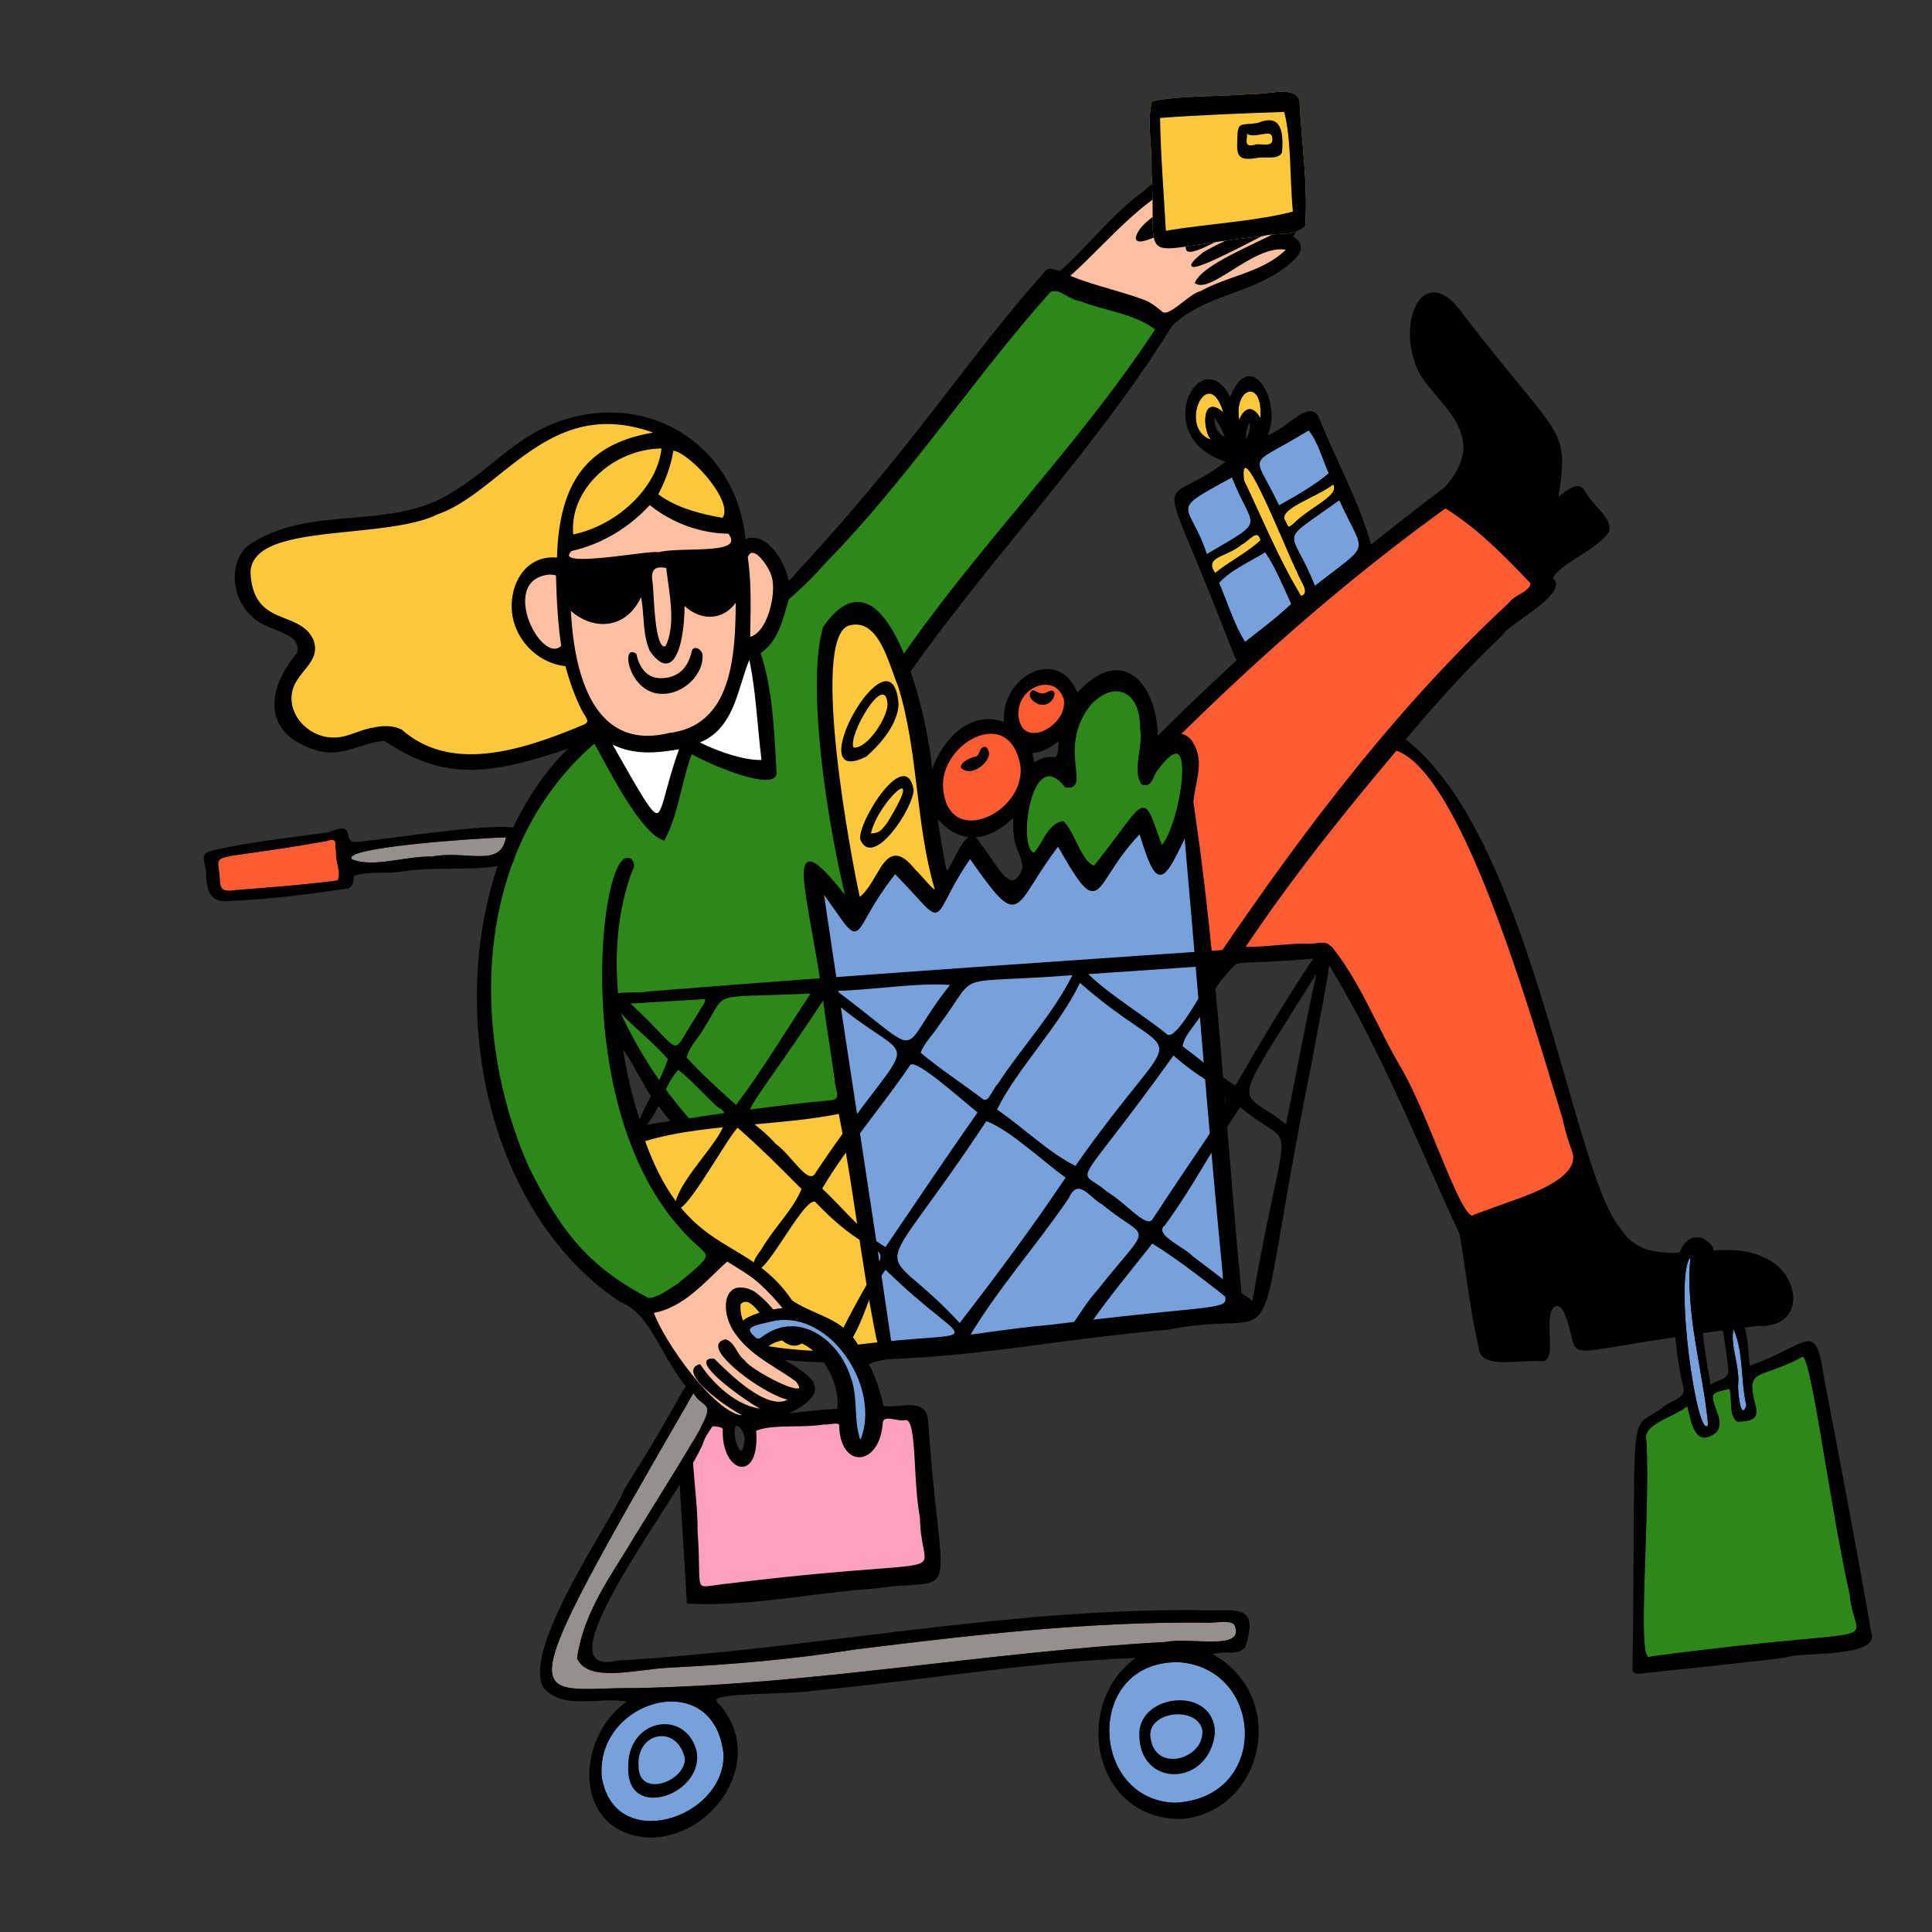
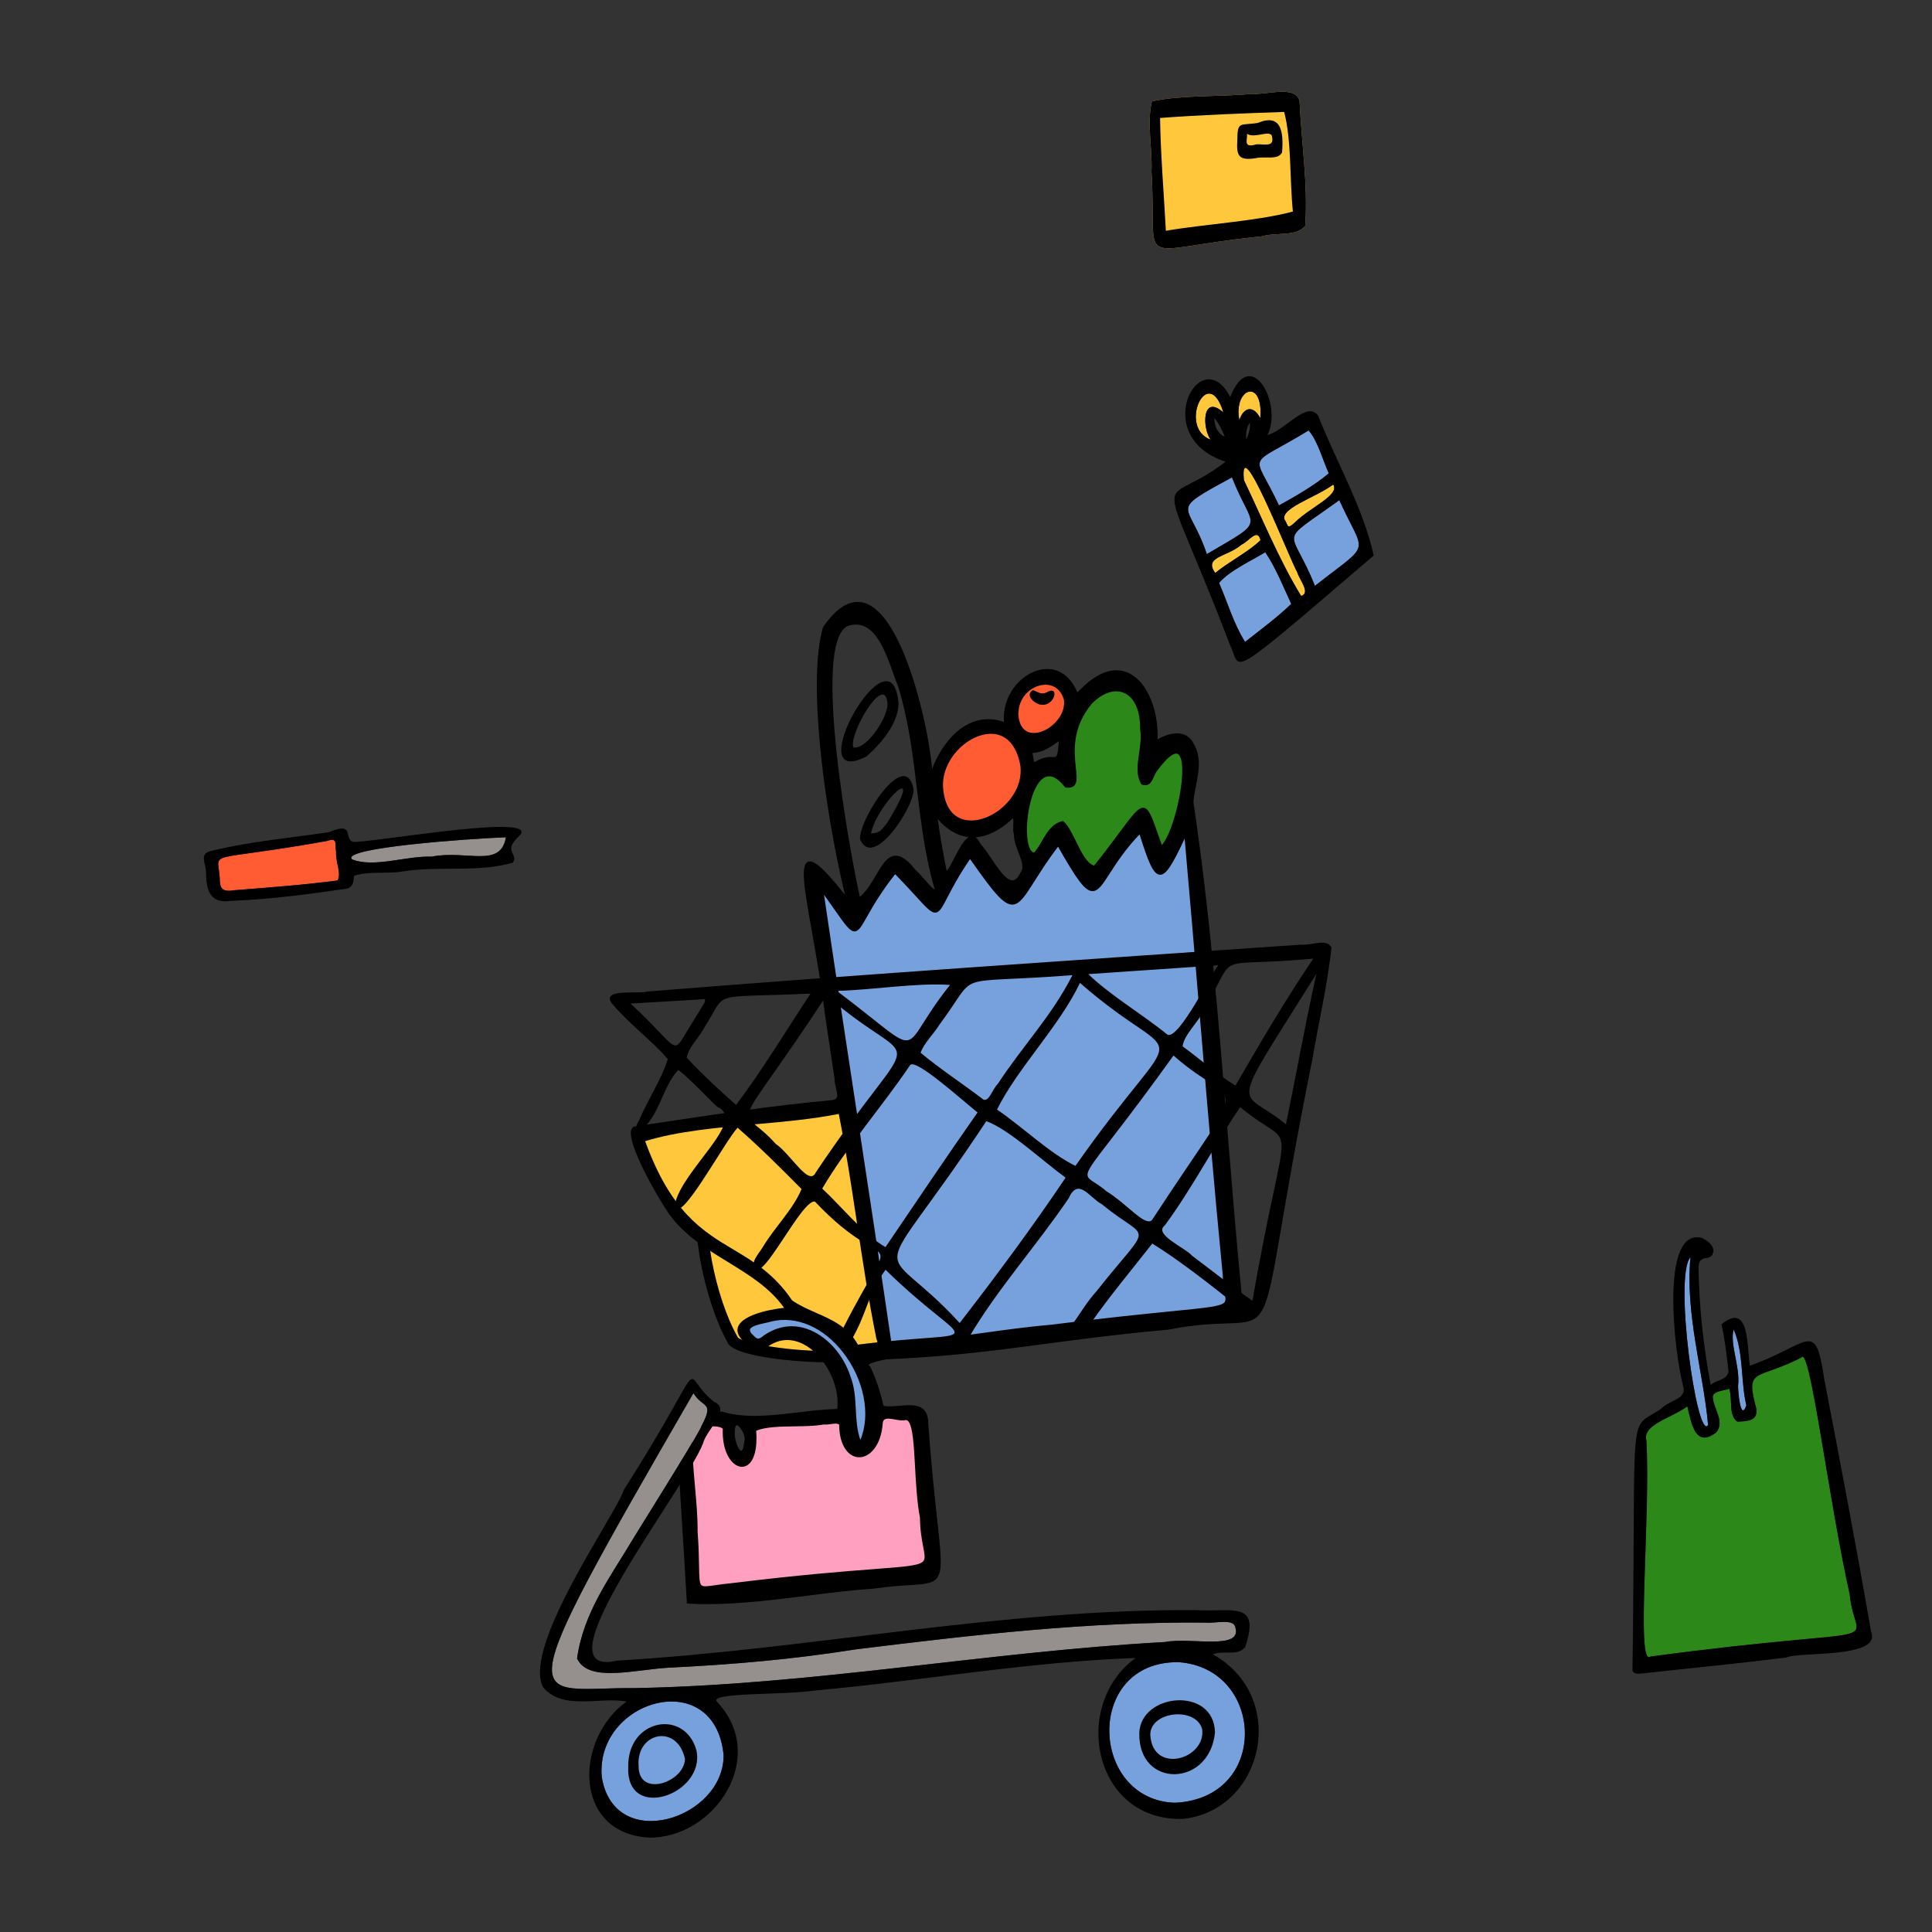
<svg xmlns="http://www.w3.org/2000/svg" fill="none" viewBox="0 0 2000 2000" width="2000" height="2000">
  <rect x="0" y="0" width="2000" height="2000" fill="#333333" stroke="none" />
  <defs>
    <clipPath id="assetClipPath_cb1AcKem">
      <path d="m0 0 h 112.223 a 0,0 0 0 1 0,0 v 118.342 a 0,0 0 0 1 -0,0 h -112.223 a 0,0 0 0 1 -0,-0 v -118.342 a 0,0 0 0 1 0,-0 z" id="path_l0nbsbRs" fill="#ffffff" />
    </clipPath>
    <clipPath id="assetClipPath_Fi6y36K4">
-       <path d="m0 0 h 1614.978 a 0,0 0 0 1 0,0 v 1300.407 a 0,0 0 0 1 -0,0 h -1614.978 a 0,0 0 0 1 -0,-0 v -1300.407 a 0,0 0 0 1 0,-0 z" id="path_s5-SB1Yj" fill="#ffffff" />
-     </clipPath>
+       </clipPath>
    <clipPath id="assetClipPath_G0JGFWLN">
      <path d="m0 0 h 1284.999 a 0,0 0 0 1 0,0 v 1637.623 a 0,0 0 0 1 -0,0 h -1284.999 a 0,0 0 0 1 -0,-0 v -1637.623 a 0,0 0 0 1 0,-0 z" id="path_4nQvdpJ1" fill="#ffffff" />
    </clipPath>
    <clipPath id="assetClipPath_gUk_BYW8">
      <path d="m0 0 h 1170.91 a 0,0 0 0 1 0,0 v 1049.457 a 0,0 0 0 1 -0,0 h -1170.91 a 0,0 0 0 1 -0,-0 v -1049.457 a 0,0 0 0 1 0,-0 z" id="path_7-2abVFo" fill="#ffffff" />
    </clipPath>
  </defs>
  <g transform="translate(721 1211) rotate(0 94.5 100) scale(1 1)" opacity="1">
    <g clip-path="url(#assetClipPath_cb1AcKem)" transform="scale(1.684 1.684)">
      <defs />
      <path id="UPLOAD" d="M100.282,4.133C58.439,12.692,16.57,7.564,5.52,22.237c-5.876,7.802,1.481,55.49,16.685,82.189,3.508,9.6,93.221,16.894,86.118,1.579-15.933-78.89,7.63-23.515-8.04-101.872Z" fill="rgba(255,199,60,1)" />
      <path d="M80.381,118.311c-13.111,0-26.872-1.413-33.877-2.438-23.947-3.503-26.702-7.984-27.479-9.959C4.72,80.579-4.873,30.22,2.724,20.132c7.791-10.345,26.938-11.876,51.179-13.815,14.042-1.124,29.957-2.396,45.678-5.612L103.025,0l.689,3.447c7.997,39.988,5.97,46.059,3.825,52.485-1.759,5.268-3.577,10.714,4.143,49.027.942,2.352.66,4.708-.811,6.68-3.827,5.131-16.804,6.672-30.49,6.672ZM25.417,103.018c3.881,4.182,40.16,9.92,65.429,7.942,11.084-.868,13.824-2.921,14.331-3.417-.008-.02-.018-.041-.029-.065l-.174-.375-.082-.405c-8.172-40.463-6.142-46.544-3.992-52.983,1.708-5.114,3.472-10.395-3.374-45.476-14.978,2.808-29.84,3.997-43.064,5.054-21.597,1.728-40.25,3.22-46.146,11.049-1.568,2.082-2.269,13.159,1.083,31.266,3.307,17.866,9.231,35.468,15.847,47.085l.17.324ZM25.342,102.933" fill="rgba(0,0,0,1)" id="zSKhoI0m6lGuTw361Se_" />
    </g>
  </g>
  <g transform="translate(243 179) rotate(0 807 650.5) scale(1 1)" opacity="1">
    <g clip-path="url(#assetClipPath_Fi6y36K4)" transform="scale(0.999 0.999)">
      <defs />
      <path d="m373.053 589.22c-124.136 106.546-133.412 296.25-70.568 439.195 33.672 69.344 63.391 105.747 125.715 138.787 10.87-.064 20.837-8.439 31.713-15.127 47.015-38.615 30.413-25.835 2.392-59.948-116.306-130.289-80.065-403.592-51.68-379.572 4.325 6.168-.197 8.621-2.883 18.299-14.886 45.583-15.772 91.505-10.028 138.368 38.761 83.364 101.598 159.697 187.324 198.544 1.214-14.605 14.449-25.913 22.022-40.514 186.63-295.305 152.821-184.187 101.973-273.605-36.359-53.533-62.784-112.783-63.237-177.9 84.73-149.736 215.924-270.347 309.69-413.814-21.744-17.345-52.302-20.063-79.17-30.385-11.967-1.343-21.616-14.704-32.107-9.049-80.841 90.5-147.584 193.883-233.526 281.244-12.285 14.117-23.371 24.903-37.774 37.4-5.773 18.865-9.935 43.051-29.633 55.884 12.914 37.139 14.399 82.572 16.845 125.299-2.985 18.562-82.703-17.417-87.162-22.169-10.943 27.537-14.762 65.213-28.55 90.07-25.211-8.654-61.803-85.153-71.356-101.008z" fill="rgba(45,136,26,1)" id="o0HobDfCX79pysK6Wzzxm" />
      <path d="m595.447 1072.464c303.275 108.84 377.534-206.959 411.527-240.504 92.967-137.996 191.917-271.852 313.959-385.176 6.968-9.539 22.649-11.293 23.206-22.075-27.678-29.117-54.658-56.774-89.562-78.768-162.968 117.657-311.625 263.466-445.366 415.857-78.984 98.206-139.733 207.94-213.763 310.666z" fill="rgba(255,92,51,1)" id="PHLDLxe3HIzB5I0UfNuZf" />
-       <path d="m1045.039 803.258c30.358 1.044 62.051-7.596 90.801-.398 29.454 36.718 46.375 82.062 70.41 123.23 29.947 49.101 65.197 168.725 78.714 154.601 140.098-51.725 107.337-28.753 92.38-100.652-35.874-117.939-105.069-360.584-174.02-382.984-56.954 67.705-109.721 133.503-158.284 206.203z" fill="rgba(255,92,51,1)" id="Rx8C0FORk9VN1uZomZE8u" />
      <path d="m438.962 269.617c-112.139-43.714-162.019 59.46-228.986 82.78-55.957 27.75-193.672 7.052-195.05 61.775 3.029 58.317 51.267 39.34 65.276 70.128 7.164 18.798-10.582 28.306-18.972 44.343-13.476 26.875 10.756 57.038 39.576 57.766 15.27 1.111 27.832-8.135 44.592-10.599 9.109-1.809 18.534-1.858 26.926 2.27 53.932 47.138 131.029 19.619 189.481-4.885 9.583-4.276 2.888-9.279-1.379-17.823-7.309-15.125-11.902-27.935-16.651-45.518-31.805-2.838-58.39-32.696-55.161-66.603 2.271-26.208 20.178-46.611 46.647-43.069 1.764-79.527 31.604-120.083 103.702-130.564z" fill="rgba(255,199,60,1)" id="UboEc7v6IYqtHyx6ZOgMG" />
      <path d="m1346.991 1198.732c-.075 0-.149 0-.223 0-2.863-39.694 21.468-58.093 44.765-20.501 7.332 9.5 2.409 26.555 14.271 30.126 170.139-36.327 211.166-17.472 191.116-53.765-4.507-7.699-11.336-12.51-21.264-15-103.159-13.528-130.55 23.98-170.697-80.085-3.421-10.057-4.347-7.371-16.383-1.613-33.411 18.873-73.835 27.468-105.613 42.989 25.129 130.625 8.352 111.508 46.818 115.556 14.417.681 19.135 3.705 17.211-17.708z" fill="rgba(0,0,0,1)" id="cuf2uaLz8tmigzrYoR-CD" />
      <path d="m1411.009 370.315c-9.499-7.164-18.099-29.746-27.164-27.867-36.269 28.53-33.965-.552-23.229-29.908 3.528-42.583-64.65-98.312-78.757-122.765-22.702-24.565-52.587-84.852-49.809-16.302 1.458 27.566 20.645 43.538 38.391 63.019 18.817 30.382 23.999 69.726-1.392 99.194 115.359 96.519 58.123 92.54 141.96 34.629z" fill="rgba(0,0,0,1)" id="dhNA_XXqsv5K0kT5GAcuO" />
      <g fill="rgba(255,192,161,1)" id="R5SMJ-l03S5tqEmmnSOeA">
        <path d="m520.513 440.667c-13.363 23.574-39.285 22.429-55.966 4.625 1.33 18.326-4.74 90.475-33.435 49.086-7.938-19.451-4.593-37.725-9.588-59.449-14.346 37.058-50.552 39.464-74.717 15.593 2.862 68.819 23.988 150.672 103.337 131.241 68.714-8.153 70.492-87.102 70.37-141.095z" fill="rgba(255,192,161,1)" id="c16DQPLdQm1Dw5P1Pa_Gp" />
-         <path d="m1091.977 78.805c-33.008-8.9-79.05 44.04-95.476 34.831 11.51-25.256 110.273-54.54 99.753-66.586-11.924 6.223-144.249 78.383-91.215 35.79 29.708-16.979 61.886-26.212 88.762-47.288-18.42-5.793-113.611 63.422-106.609 40.044 4.729-14.015 122.642-50.682 77.918-56.142-33.208-3.55-154.183 79.673-125.699 39.031 13.141-16.04 34.491-22.876 43.71-40.804-4.213-7.262-13.818-5.94-20.961.487-38.45 25.401-64.253 57.839-98.721 88.86 23.195 10.202 50.498 15.664 75.498 24.736 8.458 2.65 13.789 6.893 21.158 12.988 7.02 8.353 30.426-19.152 40.643-20.695 31.278-17.353 65.619-19.195 91.238-45.251z" fill="rgba(255,192,161,1)" id="sypZofySoOTkKa-W_-69" />
        <path d="m576.553 1270.39c-21.643-1.264-96.228-54.738-67.802-60.328 8.888 3.487 10.17 14.646 18.473 21.181 7.715 11.647 75.069 46.368 55.426 20.227-19.741-14.633-46.103-26.206-61.769-48.017-16.615-20.459-15.494-59.415 16.537-43.404 16.469 11.638 25.815 27.167 38.351 43.064 11.897-1.158 1.853-16.151-4.087-23.935-17.029-21.669-35.841-39.195-60.316-53.884-22.813 19.875-45.449 49.577-78.872 54.89 10.914 32.729 71.17 116.127 99.722 108.513-13.625-4.098-73.29-46.083-50.619-52.713 15.461 22.38 40.805 46.061 70.633 46.642-11.536-2.265-83.782-54.642-55.996-52.619 19.368 19.256 59.129 57.586 80.319 40.383z" fill="rgba(255,192,161,1)" id="KM2wHDReoHqgqG3wr89g" />
        <path d="m429.894 342.361c-21.594 23.686-49.108 40.961-81.601 48.186-23.44 23.476 82.329.882 90.662 3.927 25.385-6.498 93.247 4.303 73.33-21.986-29.714-.216-58.78-10.968-82.392-30.128z" fill="rgba(255,192,161,1)" id="z4wsuo_Se_eKLXTkUMMhk" />
      </g>
      <path d="m443.745 284.14c-53.622-.186-99.799 45.091-94.195 92.162 45.372-8.911 90.527-48.75 94.195-92.162z" fill="rgba(255,199,60,1)" id="t2WoalGaEal1FZAVExX3Z" />
      <path d="m478.493 589.967c19.193 10.04 49.901 21.011 68.889 19.651-4.502-35.781-5.838-74.436-13.624-109.278-14.144 28.74-14.927 75.968-55.265 89.627z" fill="rgba(255,255,255,1)" id="Pgc6ZMWxMGcoiDQE3-xm" />
      <path d="m505.878 358.819c15.857-16.687-35.497-72.698-52.571-72.479-2.129 16.035-8.538 32.614-16.134 47.04 17.662 14.095 44.615 21.583 68.705 25.439z" fill="rgba(255,199,60,1)" id="ZGGR8b0p26ZG1Hv3awOpo" />
      <path d="m387.993 588.876c64.876 114.161 45.25 85.495 74.541 6.524-26.179 4.696-50.938 7.249-74.541-6.524z" fill="rgba(255,255,255,1)" id="APufr4aLBGJdFc_OUCtF6" />
      <path d="m326.063 414.788c-56.03 5.351-9.466 99.316 13.663 75.889-3.339-22.665-4.866-47.092-5.402-72.344-.421-3.18-1.963-3.126-8.261-3.544z" fill="rgba(255,192,161,1)" id="WRCgibo4Kp0e77N9EaOr0" />
      <path d="m532.721 482.654c22.065-4.376 30.544-50.575 24.65-65.559-2.165-9.295-20.343-36.343-27.144-19.324 4.166 28.621 2.869 55.58 2.493 84.883z" fill="rgba(255,192,161,1)" id="T2s5nMFSGJpT-sZZ0ARaC" />
-       <path d="m431.683 424.886c1.577 12.428 1.515 74.315 15.852 66.465 11.783-23.762 3.71-57.033.823-83.065-11.698-2.749-19.746.242-16.675 16.6z" fill="rgba(255,192,161,1)" id="GoYvhZdT2mXl4tzCEP3c4" />
      <path d="m1583.349 1123.321c-19.442-9.415-43.141-7.556-66.063-5.756-32.887 2.576-63.953 5.017-81.66-24.384-17.742-19.913-35.266-80.723-55.558-151.136-36.965-128.278-82.972-287.928-164.678-353.48-1.169-.923-1.681-1.47-1.905-1.762.011-.008.022-.016.032-.022.373-.279.912-.682 1.204-1.35l2.463-2.928c35.666-42.17 66.285-74.983 96.366-103.264l.33-.476c1.472-3.545 10.752-10.184 20.573-17.212 16.276-11.642 34.722-24.841 34.708-35.028-.003-2.525-1.099-4.728-3.253-6.563 4.022-8.019 15.09-15.042 26.784-22.457 11.808-7.488 24.018-15.234 31.093-25.139l.168-.314c3.185-8.398-4.484-17.115-12.606-26.343-5.093-5.789-10.362-11.775-13.101-17.851l-.3-.425c-6.844-6.617-15.418-.108-22.308 5.123-1.313.993-2.582 1.957-3.759 2.769 7.908-56.7 6.203-58.786-41.996-117.543-14.628-17.829-32.83-40.021-56.41-70.513-18.308-26.722-32.162-24.979-38.792-21.566-16.216 8.349-22.037 42.286-12.032 69.665 2.72 12.122 12.398 23.575 22.644 35.699 22.327 26.422 45.412 53.742 8.135 95.023-168.38 126.725-320.585 269.875-452.359 425.433-10.847 11.97-18.148 22.332-23.481 29.899-6.413 9.101-10.284 14.592-14.276 14.633h-.043c-5.962 0-14.6-11.772-33.471-37.488-4.009-5.464-8.495-11.578-13.571-18.414-12.404-15.55-78.453-140.202-51.061-171.208 44.827-70.856 98.651-137.188 150.704-201.335 54.108-66.68 110.056-135.626 155.714-209.5 18.089-17.155 40.597-25.461 62.367-33.493 21.683-8 44.105-16.273 62.188-33.204 6.146-5.031 9.169-10.576 8.506-15.613-.363-2.76-2.022-6.576-7.721-9.529 1.813-4.179 4.078-6.579 6.097-8.717 5.396-5.71 8.127-9.886 1.437-29.431-2.436-4.877-8.322-4.969-13.071-4.861-1.421-.005-2.806.003-3.908-.133.292-6.961-1.662-11.978-5.813-14.923-13.453-9.54-46.697 5.053-73.414 16.787-7.883 3.461-14.993 6.582-20.441 8.546 6.628-7.169 9.588-14.831 8.195-21.577-1.085-5.25-4.855-9.25-10.343-10.974-11.735-3.691-28.213 3.082-43.945 17.997-20.032 14.514-37.114 32.546-53.636 49.983-10.435 11.017-21.224 22.403-32.501 32.589-2.173-.36-3.939-.831-5.514-1.25-4.801-1.272-7.973-2.116-12.223 3.786-32.842 36.773-62.005 74.55-92.879 114.547-42.616 55.206-90.917 117.775-160.684 193.037-1.235 1.353-2.413 2.731-3.522 4.032-2.185 2.563-5.483 6.463-6.528 6.187-.133-.032-.597-.503-.988-2.181-3.476-15.737-19.419-45.022-40.54-41.39l-.506.195c-1.652 1.045-2.478 1.134-2.693 1.009-.184-.095-.509-.585-.62-2.874-5.104-46.451-30.079-86.174-68.519-108.985-38.881-23.071-86.971-25.696-131.94-7.199-23.745 9.753-42.854 25.19-61.336 40.121-13.241 10.698-26.932 21.759-42.268 30.668-31.264 19.986-68.126 23.131-103.774 26.173-37.553 3.204-76.385 6.517-108.632 29.745-8.358 8.227-12.758 20.002-12.394 33.154.418 15.174 7.099 29.899 17.783 39.309 6.068 6.349 15.13 10.002 23.894 13.54 13.66 5.51 25.474 10.276 23.363 23.621-20.128 23.658-28.128 48.229-21.952 67.46 5.449 16.974 21.594 29.217 46.73 35.417 13.958 2.944 26.819-1.172 39.255-5.161 8.869-2.844 17.253-5.532 26.002-5.859 61.484 40.854 107.284 36.208 190.235 7.892-67.256 66.283-102.731 179.203-92.803 296.634 10.084 119.269 64.962 222.69 146.799 276.648l.258.135c19.56 7.659 30.242 26.443 42.612 48.196 14.763 25.962 31.496 55.384 68.054 75.985 8.253 4.206 15.464 6.262 22.514 6.26 4.341 0 8.622-.779 13.044-2.317 37.423-14.636 54.56-26.124 55.566-37.255.973-10.76-13.063-19.423-29.315-29.455-22.24-13.729-49.891-30.798-47.938-59.035 1.804-1.832 3.652-2.706 5.57-2.56 6.193.349 13.196 9.91 20.61 20.032 8.851 12.084 18.004 24.581 28.435 25.426 4.471.384 8.817-1.507 12.931-5.553l.307-.452c11.136-26.63-27.124-56.694-57.867-80.851-8.935-7.023-17.376-13.656-23.246-19.223l-.246-.233-.325-.095c-19.412-5.589-31.584-21.342-44.471-38.023-1.551-2.008-3.116-4.035-4.674-6.013-29.247-40.984-48.501-92.201-58.793-156.451 5.104 6.712 10.035 15.586 15.205 24.887 7.288 13.115 14.824 26.673 24.108 36.881 69.03 94.382 183.141 151.282 290.729 144.93 93.244-5.496 171.736-56.629 221.034-144.002 8.568-15.929 16.262-33.374 23.702-50.245 17.415-39.496 35.423-80.331 66.472-106.566 8.103-.165 15.856-.2 23.358-.233 12.663-.06 24.622-.114 37.501-.747 3.091.1 6.235-.165 9.283-.428 8.649-.744 16.119-1.386 19.512 6.904 40.87 66.837 72.705 138.522 103.489 207.846 10.479 23.596 21.312 47.996 32.386 71.947 2.714 15.115 4.898 30.086 7.015 44.567 3.461 23.715 7.042 48.24 12.944 72.962.027 3.932 1.329 7.145 3.87 9.551 7.356 6.966 23.734 6.038 39.585 5.126 8.146-.463 15.848-.901 21.972-.227 2.068-.035 3.783-.758 5.096-2.154 3.943-4.187 3.537-13.529 3.064-24.346-.522-11.994-1.115-25.588 5.004-30.181 3.954-1.913 6.617.677 9.31 5.001 4.915 10.988 6.736 19.342 8.065 25.442 3.94 18.065 4.885 17.905 54.805 9.588 28.132-4.687 70.651-11.772 138.075-20.027 20 .92 33.285-7.177 36.405-22.094 3.486-16.668-7.415-40.316-30.993-49.412zm-1144.414-790.32c5.851-11.28 13.028-27.864 15.567-45.198 11.917 1.626 40.168 28.24 49.964 50.67 2.608 5.97 4.809 13.983.877 18.855-20.447-3.331-48.137-10.238-66.407-24.327zm-29.856 398.223c.846-3.05 1.867-5.329 2.767-7.337 1.907-4.252 3.283-7.323-.087-12.127l-.24-.263c-3.241-2.747-6.851-2.373-10.165 1.034-26.086 26.784-45.822 262.067 59.88 380.476 7.218 8.787 13.74 14.541 18.502 18.741 5.253 4.636 8.423 7.431 8.372 10.384-.087 4.871-8.457 11.937-28.921 28.763-2.234 1.372-4.429 2.817-6.601 4.246-8.192 5.388-15.937 10.481-24.051 10.668-58.947-31.309-89.305-64.894-124.783-137.953-57.824-131.526-60.777-323.925 68.948-436.501 1.687 2.926 3.999 7.22 6.812 12.446 15.138 28.129 43.314 80.485 64.448 87.738l1.097.379.563-1.018c8.044-14.5 12.763-33.439 17.326-51.755 3.142-12.611 6.386-25.634 10.663-36.838 10.663 6.609 65.192 31.223 82.399 25.948 3.967-1.215 5.17-3.773 5.482-5.708l.024-.149-.622-11.147c-2.157-39.198-4.388-79.717-15.958-113.664 16.621-11.375 22.071-30.67 26.89-47.728.766-2.712 1.517-5.369 2.295-7.929 15.055-13.08 25.97-23.899 37.553-37.212 48.836-49.644 92.122-105.28 133.982-159.082 31.742-40.797 64.561-82.98 99.423-122.027 5.488-2.812 10.789.187 16.916 3.643 4.388 2.479 8.924 5.036 13.992 5.653 9.036 3.459 18.576 6.095 27.802 8.647 18.395 5.082 35.793 9.892 49.845 20.687-41.447 63.241-90.979 123.063-138.891 180.932-60.459 73.024-122.975 148.532-170.148 231.894l-.183.322.003.371c.403 57.931 21.166 116.373 63.418 178.575 11.998 21.098 23.159 31.228 30.546 37.931q14.721 13.358-24.389 70.337c-22.638 32.982-56.851 82.826-108.154 164.012-2.666 5.139-6.086 9.921-9.395 14.546-5.743 8.03-11.189 15.642-12.55 24.554-76.525-35.268-142.105-105.11-184.822-196.88-6.486-53.1-3.308-96.81 10.016-137.61zm-283.654-151.26c-8.22 2.92-15.994 5.67-24.584 5.058-14.588-.368-28.959-8.847-36.609-21.599-6.54-10.901-7.183-23.353-1.775-34.14 2.545-4.863 6.009-9.158 9.36-13.31 7.663-9.499 14.9-18.47 9.647-32.248-5.828-12.806-17.537-17.42-28.86-21.886-16.971-6.69-34.52-13.607-36.291-47.634.811-32.235 51.087-37.344 104.313-42.757 33.428-3.399 67.993-6.915 89.807-17.742 21.807-7.597 41.569-23.369 62.491-40.069 43.412-34.651 88.26-70.453 160.617-44.57-67.574 11.496-97.508 50.57-99.627 129.561-10.867-1.085-20.855 1.727-28.947 8.208-9.963 7.986-16.427 21.215-17.732 36.281-1.556 16.327 3.544 32.486 14.361 45.501 10.544 12.687 25.473 20.857 41.091 22.522 4.808 17.645 9.463 30.289 16.499 44.851.995 1.992 2.123 3.805 3.118 5.404 1.847 2.969 3.442 5.534 2.907 7.285-.353 1.15-1.651 2.214-3.942 3.237-68.061 28.53-137.947 48.897-188.034 5.12l-.3-.2c-4.879-2.403-10.316-3.597-16.429-3.597-3.537 0-7.299.401-11.31 1.196-7.212 1.061-13.596 3.331-19.771 5.526zm423.361-113.166c-2.917 5.337-7.758 11.902-14.655 14.067.053-3.756.118-7.477.184-11.169.432-24.386.839-47.428-2.662-71.749 1.921-4.52 4.302-4.338 5.085-4.279 6.973.53 17.623 16.614 19.343 23.934 3.79 9.64 1.429 33.225-7.296 49.195zm-102.291 23.525c-1.267.571-2.078.281-2.586-.003-7.17-3.978-9.002-36.175-9.988-53.471-.307-5.399-.549-9.664-.863-12.135l-.014-.081c-1.264-6.733-.639-11.356 1.859-13.743 1.476-1.413 3.698-2.119 6.639-2.119 1.631 0 3.483.217 5.549.652.517 4.498 1.169 9.142 1.857 14.04 3.151 22.46 6.721 47.891-2.453 66.859zm-121.415.956c-13.579-7.201-27.407-35.074-23.484-54.813 2.373-11.937 10.84-18.952 24.488-20.286l.742.049c5.873.384 5.892.528 6.114 2.135.59 27.78 2.329 51.279 5.314 71.812-3.695 3.41-8.123 3.778-13.173 1.104zm122.368 147.956c-3.744 13.78-6.449 23.74-9.818 24.162-5.441.666-17.104-19.959-40.417-61.081l-5.632-9.927c22.446 11.201 46.198 8.747 68.824 4.798-6.062 16.671-10.027 31.266-12.956 42.048zm98.375-30.923c-17.111.679-44.214-8.314-63.882-18.14 27.457-10.952 35.888-38.262 43.358-62.453 2.539-8.224 4.959-16.065 7.98-23.031 4.556 21.937 6.763 45.504 8.9 68.337 1.092 11.667 2.221 23.715 3.645 35.287zm-96.01-27.893c-23.607 5.786-43.508 2.75-59.152-9.007-31.089-23.369-40.24-76.101-42.316-117.553 12.387 10.963 27.737 15.697 41.677 12.717 13.365-2.863 24.263-12.395 31.045-27.025 1.378 7.413 1.898 14.468 2.405 21.331.855 11.583 1.663 22.522 6.356 34.018l.145.268c7.265 10.479 13.874 14.763 19.663 12.717 13.748-4.855 16.667-43.888 16.433-59.124 8.867 8.214 19.691 12.181 30.148 10.928 9.038-1.074 17.035-6.095 22.912-14.278-.152 62.231-6.662 127.564-69.315 135.009zm64.262-197.733c-3.231 6.714-23.924 7.239-42.179 7.702-12.693.322-24.691.628-32.921 2.652-3.281-.755-12.921.406-29.152 2.465-22.557 2.863-60.313 7.653-63.381 1.394-.517-1.053.388-2.852 2.552-5.088 30.633-6.901 58.62-23.328 81.043-47.558 23.554 18.749 52.436 29.242 81.547 29.612 2.685 3.71 3.524 6.674 2.491 8.82zm-163.31-8.046c-1.885-19.715 5.269-39.737 20.246-56.543 17.92-20.11 44.439-32.21 71.209-32.562-4.281 39.802-44.781 79.284-91.455 89.105zm625.275-360.368c2.317.363 4.157 1.529 5.483 3.467-5.131 9.488-13.772 15.732-22.912 22.332-7.115 5.142-14.476 10.457-20.335 17.618-4.384 6.254-5.54 9.975-3.746 12.059 3.959 4.598 20.446-3.307 51.709-18.857 28.367-14.108 63.663-31.637 78.702-30.062 7.921.966 8.798 2.712 8.877 3.223.79 5.05-25.344 17.069-44.424 25.842-25.772 11.851-41.561 19.464-43.531 25.301-.785 2.622-.476 4.525.917 5.656 4.809 3.916 21.74-4.931 48.941-19.688 20.703-11.228 43.869-23.796 54.416-24.557-15.68 11.68-32.787 19.499-50.838 27.748-11.553 5.277-23.499 10.736-35.128 17.404-13.537 10.874-13.713 13.204-12.663 14.795 1.892 2.866 11.258 2.008 99.259-45.017 2.043-1.093 3.697-1.976 4.882-2.606.005.133-.005.268-.035.411-1.074 5.256-20.346 14.554-38.982 23.545-25.886 12.49-55.227 26.646-61.392 40.172l-.528 1.158 1.112.625c8.065 4.52 21.707-4.024 37.496-13.935 18.192-11.418 38.684-24.294 55.871-21.304-15.345 14.711-33.545 21.158-52.767 27.97-11.943 4.23-24.289 8.603-36.151 15.155-4.476.82-10.712 5.651-17.307 10.76-8.668 6.714-18.479 14.319-21.989 10.192-7.832-6.476-13.196-10.601-21.569-13.22-10.514-3.816-21.561-7.034-32.246-10.143-13.924-4.054-28.298-8.241-41.197-13.71 11.088-10.07 21.368-20.338 31.321-30.281 20.738-20.717 40.327-40.283 65.798-57.13 4.127-3.716 8.982-5.559 12.952-4.925zm383.209 297.969c-4.758 13.047-11.372 35.637-2.877 41.796 5.218 3.783 14.392.414 28.051-10.281 4.438-.579 9.515 6.793 14.4 13.916 3.183 4.639 6.46 9.415 9.902 12.544-17.147 11.948-28.094 21.412-36.148 28.373-9.337 8.073-14.029 12.165-18.641 11.437-4.79-.709-10.354-6.352-21.442-17.594-12.146-12.314-30.432-30.854-61.49-56.913 26.34-31.696 17.678-72.209.457-99.96-2.53-2.777-5.088-5.483-7.624-8.162-15.006-15.87-29.182-30.86-30.405-53.98-.942-23.209 2.005-29.19 4.644-30.121 5.25-1.835 16.259 13.058 25.989 26.202 5.561 7.518 11.312 15.288 16.668 21.106 4.373 7.51 13.591 17.77 24.254 29.642 23.859 26.56 56.518 62.919 54.261 91.995zm-39.258 133.529c-128.281 119.115-230.801 261.675-313.993 385.206-6.36 6.276-13.759 21.488-23.999 42.538-45.087 92.696-138.779 285.341-384.351 198.266 29.929-41.634 58.112-85.018 85.377-126.993 39.657-61.051 80.664-124.178 127.227-182.074 151.699-172.851 297.065-308.64 444.377-415.097 33.244 21.096 58.57 46.567 88.076 77.6-.587 5.158-5.38 7.992-10.898 11.258-4.379 2.59-8.909 5.272-11.816 9.296zm-806.918 714.156c-7.626 9.507-4.418 30.668 6.683 44.335 11.143 15.512 27.413 25.791 43.148 35.729 6.656 4.203 12.948 8.178 18.76 12.473 3.598 4.833 3.222 6.327 3.108 6.582-.181.401-1.042.511-1.403.541-10.364.926-49.596-20.968-54.988-29.109l-.299-.322c-3.497-2.752-5.722-6.446-7.875-10.016-2.869-4.763-5.579-9.258-10.948-11.366l-.376-.146-.398.078c-6.521 1.28-7.663 4.874-7.473 7.662 1.032 15.182 50.237 49.931 71.802 54.849-21.652 11.458-60.543-27.217-75.6-42.188l-.364-.363-.513-.038c-4.793-.333-7.398.85-7.762 3.561-1.287 9.594 37.684 38.305 55.751 48.351-30.48-4.828-52.916-32.787-61.587-45.341l-.57-.823-.959.281c-5.013 1.464-6.076 4.479-6.084 6.747-.05 12.979 35.248 38.232 51.38 46.353-29.148-2.679-81.017-75.779-92.164-106.482 25.602-4.722 45.252-23.761 62.63-40.6 5.005-4.85 9.747-9.445 14.546-13.67 22.669 13.745 41.462 30.616 59.062 53.016 7.119 9.326 10.419 16.473 9.053 19.607-.177.409-.687 1.578-3.261 2.011-2.635-3.361-5.132-6.706-7.593-9.997-9.062-12.127-17.621-23.58-30.741-32.833-14.946-7.469-22.056-2.506-24.966 1.118zm832.312 38.906.095 1.285h.241c.66 8.2.214 12.465-1.461 14.176-1.599 1.632-4.893 1.394-9.892 1.045-1.386-.1-2.893-.206-4.441-.276-4.85-.511-8.874-.658-12.108-.777q-14.76-.541-20.449-37.569c-2.49-16.2-6.238-40.597-12.847-75.051 13.618-6.557 28.581-11.808 44.4-17.358 20.392-7.155 41.477-14.554 60.25-25.16 1.911-.915 3.543-1.751 4.953-2.474 3.348-1.718 5.57-2.831 6.56-2.441 1.034.419 2.035 2.999 2.98 5.775 29.853 77.378 53.184 77.381 104.303 77.384 17.94.003 40.264.003 67.349 3.548 9.599 2.406 16.084 6.966 20.389 14.324 4.262 7.713 5.404 12.335 3.819 15.453-3.329 6.552-19.45 8.584-51.571 12.633-30.741 3.878-77.165 9.732-142.081 23.577-5.835-1.959-6.89-7.881-8.105-14.717-.928-5.218-1.889-10.614-5.058-14.709-10.024-16.176-21.41-23.621-31.252-20.441-11.329 3.672-17.637 20.067-16.073 41.772zm-15.413-135.91c-12.322 4.403-27.656 9.886-45.487 16.471l-.3.111-.222.23c-.733.766-1.342.774-1.786.687-7.691-1.456-22.303-37.109-36.432-71.59-12.086-29.493-25.786-62.924-38.3-83.438-8.468-14.506-16.176-29.777-23.629-44.546-13.645-27.036-27.753-54.992-46.897-78.853l-.29-.365-.455-.114c-8.717-2.181-17.759-2.92-26.898-2.92-9.772 0-19.653.844-29.363 1.675-10.655.912-21.658 1.848-32.321 1.667 50.792-75.776 105.045-142.457 156.183-203.265 63.758 22.514 129.743 241.058 165.265 358.717 2.446 8.1 4.774 15.813 6.947 22.93 3.088 14.849 7.004 25.875 9.862 33.929q9.039 25.466-55.877 48.673z" fill="rgba(0,0,0,1)" id="vokBAVYWbb_KyzaZxrNWM" />
      <path d="m443.707 539.812c-35.234 1.075-44.898-53.975-27.542-41.466 3.881 17.813 14.233 28.745 34.14 24.256 13.482-3.537 20.122-13.026 23.475-27.688 1.892-4.944 8.934-2.63 10.962 3.87 1.719 21.041-20.037 41.156-41.034 41.028z" fill="rgba(0,0,0,1)" id="N7G9K5ZjW2O_rk4Hlf8RV" />
    </g>
  </g>
  <g transform="translate(653 95) rotate(0 642.5 819.5) scale(1 1)" opacity="1">
    <g clip-path="url(#assetClipPath_G0JGFWLN)" transform="scale(1 1)">
      <defs />
      <g id="UPLOAD1421">
        <g id="NaHYHugIe6Jpfq_1mqPd9">
          <path d="M197.841,825.835c22.939,156.329,47.763,313.125,70.742,470.637,52.553-1.998,111.577-14.069,167.161-18.793,219.514-27.637,177.875-7.34,178.461-52.477-15.037-153.539-26.22-304.341-39.943-457.291-25.757,55.437-29.074,55.101-46.981-1.755-52.978,54.081-37.27,96.295-84.855,12.84-49.722,64.676-36.177,91.265-91.245,12.874-47.094,68.086-18.701,76.077-77.626,15.981-52.693,66.046-27.109,85.265-75.714,17.985Z" fill="rgba(119,161,221,1)" id="dCPPbeH0jioQbVlYeCee3" />
          <path d="M199.528,1378.252c-21.371,3.94-53.436-.844-71.158,6.912,4.533,54.716-33.689,43.73-31.751-1.356-3.487-6.331-23.597-2.333-32.877-3.902-4.563,32.681,4.434,75.101,4.015,110.368,5.178,70.197-8.452,59.189,37.165,54.948,247.689-30.422,196.45,2.098,195.809-69.045-8.071-41.93-2.224-106.1-17.073-102.382-7.408,1.865-23.823-7.456-24.267,5.022-3.429,43.033-42.316,45.799-42.333.228-3.774-3.58-10.287-.261-17.531-.792Z" fill="rgba(255,160,193,1)" id="WeGJsBvLvcoocL9N2E5H" />
          <path d="M216.386,1056.503c-64.093,13.109-144.136,10.272-203.311,28.915,44.481,124.244,106.247,97.475,152.885,166.71,21.761,15.356-11.672,10.252,3.532,36.95,3.508,9.6,93.221,16.894,86.118,1.579-15.933-78.89-23.553-155.797-39.224-234.154Z" fill="rgba(255,199,60,1)" id="AI6JvpcvL3h4JUTP0pFNp" />
          <path d="M549.153,782.367c20.17-17.297,42.27-145.847-5.573-79.993-4.149,5.097-4.875,16.76-13.92,13.556-9.346-15.188,2.401-37.08-1.098-56.648.795-39.29-27.118-52.619-52.545-26.471-37.319,45.003-.23,89.119-25.497,86.137-38.567-48.841-53.052,70.969-32.492,69.984,9.6-9.591,13.59-29.071,29.033-32.544,11.31,9.888,18.226,42.845,33.057,46.296,56.992-71.342,47.514-80.565,69.035-20.319Z" fill="rgba(45,136,26,1)" id="r3GcYSN-DnIOnHrFRif-" />
-           <path d="M236.229,835.83c23.404-16.411,26.755-68.588,57.502-29.32,6.852,5.629,23.171,28.508,22.048,18.262-19.874-68.284-16.503-140.214-37.419-208.822-10.257-24.494-20.685-74.587-53.71-64.454-43.369,17.683,9.047,273.992,11.579,284.334Z" fill="rgba(255,199,60,1)" id="sORVNPGo8NWhGQHMFsV8" />
+           <path d="M236.229,835.83Z" fill="rgba(255,199,60,1)" id="sORVNPGo8NWhGQHMFsV8" />
          <path d="M321.824,719.311c3.973,67.863,88.227,29.252,82.924-21.27-10.934-65.789-84.608-26.613-82.924,21.27Z" fill="rgba(255,92,51,1)" id="OrnXkOXSqXejBetgumL2V" />
          <path d="M237.488,1399.257c26.437-53.281-28.872-141.837-91.542-127.802-9.194,2.953-31.195,4.281-21.721,15.278,4.57,4.02,6.223,8.7,14.187,1.932,36.41-25.43,75.905,5.231,87.624,41.568,8.815,22.683,2.13,45.791,11.451,69.025Z" fill="rgba(119,161,221,1)" id="jZQZ67KoFjGGeNV2zy" />
          <path d="M399.788,644.688c2.629,39.7,53.229,14.585,50.004-15.169-8.389-30.404-50.26-16.894-50.004,15.169Z" fill="rgba(255,92,51,1)" id="XF7eB8Vn9hZEqsMAcDlAp" />
          <path d="M632.796,1250.12c-.327-2.536-.639-4.931-.614-7.08-5.515-56.467-10.135-113.616-14.6-168.881-8.974-111.047-18.257-225.881-35.171-338.736.509-5.992,1.656-11.908,2.763-17.632,2.898-14.966,5.635-29.101-2.631-43.114-2.598-5.126-6.471-8.419-11.507-9.789-9.613-2.62-20.395,2.409-25.702,5.434,1.053-26.706-8.969-59.122-30.362-68.794-10.246-4.628-27.082-5.502-49.144,16.744-2.516,2.836-3.326,3.134-3.536,3.134-.007-.003-.068.227-.537-.801-7.875-18.132-22.654-26.308-39.516-21.897-19.387,5.082-37.768,26.378-36.018,53.636-12.392-4.371-24.464-3.802-35.915,1.694-18.558,8.909-31.541,28.965-38.421,46.9-3.193-41.536-29.081-159.076-69.726-171.696-14.138-4.379-28.588,3.916-42.967,24.671l-.188.392c-15.76,52.716-.248,180.515,22.676,276.93-26.169-33.066-33.918-35.975-38.305-34.04-7.755,3.448-4.128,25.894,4.13,72.269,4.394,24.673,9.862,55.376,13.821,88.055,2.373,15.651,4.506,29.961,6.698,44.667l2.949,19.677c.068,3.664.885,7.164,1.608,10.249.932,3.989,1.739,7.434.475,9.407-.69,1.077-2.055,1.811-4.024,2.222-61.629,5.743-117.476,14.167-176.603,23.087-9.513,1.434-19.079,2.877-28.729,4.319l-.322.087c-1.005.414-2.338,1.364-2.986,3.553-4.138,13.973,25.683,67.389,39.336,87.132,16.107,22.116,38.76,35.999,60.666,49.428,22.316,13.68,43.432,26.622,58.31,47.528-16.756,1.759-45.471,8.049-48.091,21.142-1.541,7.705,6.208,16.051,23.035,24.809l.898.468.719-.714c16.527-16.446,32.616-13.534,43.205-8.203,22.036,11.104,38.275,42.218,35.251,67.132-13.568.39-27.386,2.024-40.762,3.605-27.989,3.31-54.428,6.441-78.853-.858l-.256-.076-.267.024c-7.955.731-14.69.409-20.1.157-8.525-.409-14.691-.693-18.757,3.437-8.157,8.284-6.61,33.041-1.486,115.064,1.406,22.503,3,48.004,4.762,78.872l.07,1.231,1.231.073c6.517.384,13.119.557,19.794.557,33.595,0,68.929-4.414,103.284-8.706,23.231-2.901,47.253-5.902,70.481-7.502,14.599-2.133,26.156-2.844,35.443-3.418,14.733-.909,23.626-1.459,28.359-7.074,6.353-7.542,4.622-23.345.441-61.525-2.568-23.461-6.086-55.59-9.218-99.275-.015-6.525-1.639-11.177-4.966-14.222-5.789-5.294-15.549-4.446-24.98-3.624-5.758.503-11.703,1.02-16.309.03-3.534-15.45-7.789-27.972-13.748-40.497l-.176-.368-.346-.214c-1.038-.644-1.115-1.02-1.116-1.02.088-1.072,3.924-5.015,49.589-10.855,30.308-3.875,70.019-7.572,112.061-11.488,54.548-5.077,110.954-10.327,145.643-16.043,8.823-.679,18.511-2.003,27.88-3.28,14.644-2,29.767-4.076,42.543-3.848l.225.003.214-.065c10.874-3.394,9.502-13.981,8.398-22.487ZM117.693,1396.079l-.081.352c-.87,9.058-2.694,10.325-3.051,10.484-.087.041-.352.157-.944-.271-3.116-2.252-6.754-12.947-6.009-20.027.238-5.318,1.521-6.089,1.775-6.189.081-.03.173-.046.273-.046.587,0,1.482.533,2.433,1.467,3.731,3.667,6.717,11.247,5.605,14.23ZM254.25,1290.929l.101.309c1.442,3.112,1.478,5.624.103,7.464-1.851,2.487-6.296,3.686-11.066,2.985-4.363-.639-7.672-2.674-8.735-5.524-10.115-17.761-26.895-25.141-43.123-32.278-8.417-3.702-17.115-7.529-24.565-12.744-18.53-27.412-39.884-40.148-60.536-52.467-31.896-19.028-64.874-38.703-91.561-112.363,33.527-10.316,74.303-13.943,113.754-17.45,29.309-2.606,59.598-5.299,86.676-10.722,7.606,38.251,13.412,76.81,19.029,114.116,5.831,38.714,11.859,78.745,19.922,118.674ZM237.626,1395.641c-3.606-10.579-4.16-21.301-4.697-31.699-.579-11.226-1.179-22.836-5.572-34.135-7.48-23.19-25.24-42.524-45.247-49.255-5.2-1.751-10.417-2.622-15.591-2.622-9.981,0-19.798,3.245-29.003,9.678-5.64,4.793-7.072,3.348-10.199.181-.67-.679-1.382-1.399-2.042-1.962-1.643-1.908-2.269-3.497-1.861-4.722,1.112-3.337,9.551-5.188,15.711-6.538,2.695-.593,5.241-1.15,7.123-1.759,25.675-5.764,53.03,6.157,73.185,31.848,22.025,28.072,29.256,64.927,18.192,90.986ZM64.934,1381.465c3.169.341,7.141.23,11.312.111,7.468-.206,16.721-.471,18.971,2.606-.805,21.309,6.938,33.534,13.852,37.534,3.93,2.276,8.028,2.303,11.541.084,7.224-4.576,10.568-17.575,9.219-35.745,10.187-4.092,25.194-4.303,39.72-4.503,10.423-.146,21.2-.295,30.056-1.905,2.802.184,5.49-.17,7.863-.484,3.501-.463,6.321-.831,8.207.533.195,22.83,10.222,33.453,20.154,33.845,10.977.49,23.087-11.312,24.947-34.676.073-2.027.599-3.407,1.609-4.222,2.25-1.808,6.932-.963,11.465-.141,3.787.687,7.367,1.331,10.146.639.966-.244,1.766-.1,2.522.457,5.354,3.948,6.511,25.236,7.737,47.774.94,17.307,2.008,36.922,5.091,52.819.119,13.274,1.992,23.014,3.359,30.126,1.426,7.415,2.287,11.894.215,14.606-3.637,4.76-17.374,5.81-50.563,8.346-30.493,2.333-76.576,5.854-147.564,14.573-7.092.66-12.739,1.478-17.276,2.138-7.939,1.147-12.314,1.792-14.262.127-2.273-1.932-2.376-7.818-2.58-19.55-.15-8.606-.356-20.395-1.532-36.267.172-14.49-1.26-30.419-2.644-45.826-1.949-21.696-3.962-44.115-1.566-63ZM363.063,1285.045c-31.294,4.317-63.637,8.777-93.289,9.992-11.867-81.308-24.412-163.669-36.547-243.337-11.013-72.301-22.392-147.003-33.187-220.431,3.861,5.402,7.206,10.176,10.13,14.351,11.787,16.833,16.683,23.834,21.646,23.558,4.215-.203,7.074-5.256,12.77-15.323,5.659-10.008,14.153-25.022,29.079-43.915,8.977,9.193,15.793,16.663,21.312,22.709,11.392,12.484,16.119,17.61,20.746,17.039,4.173-.549,6.825-5.656,12.108-15.832,4.651-8.961,11.606-22.359,23.363-39.561,23.684,33.669,34.374,47.368,43.874,47.168,7.618-.184,13.439-9.388,23.085-24.635,6.097-9.637,13.629-21.545,24.106-35.333,19.274,33.718,27.649,45.791,35.517,46.004.07,0,.141.003.211.003,6.04-.003,10.544-6.993,17.945-18.487,6.796-10.552,16.013-24.871,30.725-40.226,8.863,28.002,13.951,41.274,20.982,41.731,6.492.371,12.633-9.518,25.702-37.363,5.242,58.656,10.195,117.862,14.987,175.168,7.567,90.474,15.391,184.028,24.489,276.857-.1,7.743,1.039,13.705,1.873,18.056.896,4.687,1.488,7.783.035,9.729-3.207,4.298-17.134,5.683-54.351,9.388-26.633,2.649-66.881,6.655-124.749,13.943-23.829,2.024-48.604,5.442-72.564,8.747ZM460.731,699.762c-1.736-16.362-4.36-41.09,16.28-65.985,11.199-11.518,23.358-15.724,33.342-11.556,10.912,4.56,17.201,18.403,16.847,37.304,1.448,8.108.192,16.752-1.026,25.109-1.71,11.762-3.326,22.871,2.306,32.021l.257.417.46.165c7.551,2.679,10.322-3.553,12.541-8.56.926-2.084,1.797-4.051,2.963-5.488,12.149-16.72,18.105-18.46,20.565-17.994,1.949.357,3.423,2.354,4.387,5.932,5.229,19.41-7.524,74.729-19.926,88.721-1.237-3.483-2.368-6.72-3.413-9.716-6.733-19.272-9.805-28.067-15.239-28.898-5.556-.809-11.789,7.448-25.309,25.653-6.779,9.131-15.188,20.457-26.159,34.221-7.649-2.468-13.258-13.924-18.688-25.014-4.151-8.479-8.072-16.487-12.946-20.746l-.53-.465-.686.157c-10.568,2.376-15.916,11.567-21.087,20.454-2.637,4.53-5.134,8.823-8.214,12.043-3.068-.287-4.821-4.538-5.764-8.159-4.942-18.977,1.771-62.174,16.806-69.652,6.184-3.072,13.227.319,20.936,10.084l.356.452.57.065c3.999.471,6.836-.17,8.655-1.965,3.341-3.302,2.66-9.718,1.718-18.598ZM436.939,688.691c-3.64-.168-9.636-.468-19.178,5.372-.664-1.93-.968-3.938-1.285-6.038-.176-1.164-.356-2.354-.604-3.572,10.354-.33,18.245-5.865,26.572-11.707.212-.149.425-.298.639-.449-1.29,16.636-2.008,16.622-6.143,16.395ZM433.827,657.812c-8.139,5.783-17.081,7.526-23.331,4.563-5.495-2.612-8.718-8.744-9.322-17.74-.122-17.575,12.695-28.855,24.828-30.546,10.902-1.526,19.305,4.384,22.412,15.577,1.319,12.176-6.67,22.522-14.587,28.145ZM379.698,744.741c-13.576,9.545-28.758,12.211-39.628,6.971-10.069-4.863-15.899-16.089-16.862-32.467-.974-27.964,24.067-52.237,46.265-54.464,17.724-1.762,30.075,10.43,33.896,33.404,2.156,20.541-10.814,37.517-23.672,46.556ZM394.124,753.401c.793-.828,1.273-1.156,1.517-1.28.47,1.066.372,4.676.307,7.123-.099,3.64-.2,7.399.656,9.724.108,6.725,2.472,12.763,4.76,18.606,2.262,5.775,4.4,11.234,3.966,16.614-2.978,7.61-6.269,11.67-9.782,12.062-6.652.779-14.805-11.353-22.002-22.029-3.978-5.9-7.737-11.477-11.471-15.534-1.64-3.369-3.379-5.659-5.257-6.909,12.245-.796,24.999-7.047,37.305-18.376ZM335.013,793.019c-2.84,5.507-5.553,10.768-7.974,13.778-3.548-17.19-6.622-34.96-9.354-54.083,9.326,11.123,20.345,17.626,32.124,18.917-5.306,2.985-10.116,12.314-14.795,21.388ZM303.62,814.923c-3.375-3.827-6.565-7.442-8.89-9.385-8.208-10.454-14.931-15.147-21.173-14.711-8.253.555-13.657,9.778-19.916,20.457-4.597,7.846-9.76,16.657-16.552,22.162-8.035-35.003-51.475-264.538-12.034-280.627,2.813-.861,5.45-1.264,7.936-1.264,20.654,0,30.588,27.826,38.739,50.665,1.852,5.191,3.603,10.092,5.304,14.135,10.638,34.898,15.048,71.287,19.313,106.477,4.099,33.818,8.337,68.786,18.052,102.092.046.422.053.723.043.931-2.054-.988-7.279-6.912-10.825-10.931Z" fill="rgba(0,0,0,1)" id="MYCu4gavJmGchdWKJNwU" />
          <path d="M277.187,633.678c-.588,20.157-17.406,40.352-33.061,54.285-72.063,37.255,26.313-139.481,33.061-54.285ZM265.759,633.609c-2.474-34.537-41.912,34.115-35.05,45.328,14.967,1.06,35.58-32.537,35.05-45.328Z" fill="rgba(0,0,0,1)" id="flUUoeWApLQMCjA1RWDZn" />
          <path d="M292.764,722.302c.244,19.055-42.687,83.728-55.428,51.196-1.382-19.75,47.103-95.914,55.428-51.196ZM248.572,767.81c9.108-.591,10.459-2.869,16.95-11.192,42.148-68.59-9.573-22.09-16.95,11.192Z" fill="rgba(0,0,0,1)" id="bpl1562NaiG_31WEZjRTo" />
-           <path d="M349.214,703.355c-16.726-3.114-1.716-13.665,8.218-15.24,4.993-2.401,2.84-10.551,10.029-9.93,10.519,9.038-6.184,25.644-18.247,25.17Z" fill="rgba(0,0,0,1)" id="waMF2pQwc5acpE1LF2nCg" />
          <path d="M425.542,634.468c-5.089.76-18.767-9.117-9.439-15.022,4.939,1.291,7.704,4.963,13.946,2.554,14.489-8.962,9.025,14.09-4.506,12.469Z" fill="rgba(0,0,0,1)" id="ptcuRFdvDzy1qexmg-2v-" />
        </g>
        <g id="GRNWNHiDVA5FeR6LDu62D">
          <path d="M1137.197,1342.613c-4.004,1.954-19.461,2.117-16.804,10.213.447,9.96,12.292,24.1,3.41,34.861-22.154,17.152-25.882-9.9-30.118-26.865-14.871,11.612-47.111,18.754-42.318,35.582,4.495,77.846-11.238,235.811,4.313,223.41,260.629-34.801,211.461-4.945,206.13-64.192-21.967-98.519-41.198-258.661-49.917-245.387-46.431,24.094-58.568,9.407-46.796,52.789,1.924,12.303-7.986,13.45-19.628,13.642-9.275-6.316-4.841-22.125-8.272-34.053Z" fill="rgba(45,136,26,1)" id="IxJLmcxsvpDOmLvcJAjxm" />
          <path d="M1096.972,1206.448c-17.619,19.062,6.983,191.848,18.231,173.737-4.723-53.506-23.926-115.709-18.231-173.737Z" fill="rgba(119,161,221,1)" id="NMPhia7QHwQRV-cbxLjkr" />
          <path d="M1146.274,1339.253c-.256,3.923,2.378,38.551,8.525,20.613-6.002-25.454-2.609-55.012-13.185-78.675-4.048,15.937,6.877,38.149,4.66,58.062Z" fill="rgba(119,161,221,1)" id="fSXD-ZzuApeBq4_trLG2m" />
          <path d="M1117.912,1338.839c4.745-5.379,17.376-4.789,18.439-14.236-1.556-14.48-3.98-34.292-7.212-48.749,29.577-24.095,26.104,24.361,29.336,42.939,62.248-22.119,67.554-49.409,76.959,13.773,17.078,88.697,33.18,173.043,48.551,261.808,11.339,27.741-75.851,20.286-87.658,26.418-50.563,6.418-96.617,10.698-147.25,16.328-4.774.507-10.597,1.591-12.135-2.692,3.954-285.232-5.701-246.64,29.917-271.29,8.185-8.653,24.971-9.417,22.986-21.348-9.729-35.433-25.08-167.554,19.386-155.147,4.331,2.635,12.447,6.879,11.324,14.483-2.4,11.095-14.23.761-15.259,15.231.629,41.338,4.752,80.376,12.616,122.481ZM1137.197,1342.613c-4.004,1.954-19.461,2.117-16.804,10.213.447,9.96,12.292,24.1,3.41,34.861-22.154,17.152-25.882-9.9-30.118-26.865-14.871,11.612-47.111,18.754-42.318,35.582,4.495,77.846-11.238,235.811,4.313,223.41,260.629-34.801,211.461-4.945,206.13-64.192-21.967-98.519-41.198-258.661-49.917-245.387-46.431,24.094-58.568,9.407-46.796,52.789,1.924,12.303-7.986,13.45-19.628,13.642-9.275-6.316-4.841-22.125-8.272-34.053ZM1096.972,1206.448c-17.619,19.062,6.983,191.848,18.231,173.737-4.723-53.506-23.926-115.709-18.231-173.737ZM1146.274,1339.253c-.256,3.923,2.378,38.551,8.525,20.613-6.002-25.454-2.609-55.012-13.185-78.675-4.048,15.937,6.877,38.149,4.66,58.062Z" fill="rgba(0,0,0,1)" id="qt93mvS33aaGFuZ4_lB1E" />
        </g>
        <g id="tg4zn8bVzy6bn6SIrsgb">
          <path d="M635.894,569.483c14.247-11.129,34.17-26.081,47.807-39.335-7.818-16.831-16.12-37.701-26.935-53.513-14.601,9.104-36.667,18.815-47.823,31.814,8.764,19.828,14.914,41.992,26.951,61.033Z" fill="rgba(119,161,221,1)" id="Ib6W5oy4VnOHsrjOXs0Sw" />
          <path d="M708.209,511.487c59.852-47.082,51.872-29.886,25.223-88.769-65.922,47.832-50.37,25.444-25.223,88.769Z" fill="rgba(119,161,221,1)" id="WvbAL1iGDqX9lHq0Fhb4e" />
          <path d="M670.997,428.191c15.819-8.65,37.48-21.131,51.548-33.197-6.11-13.502-11.425-33.569-20.871-44.411-65.861,40.2-57.838,19.643-30.677,77.608Z" fill="rgba(119,161,221,1)" id="xE4EGsHLsCjIOCxwSEhVg" />
          <path d="M596.281,478.616c63.937-37.518,47.79-23.835,26.036-79.436-68.082,37.027-44.24,24.03-26.036,79.436Z" fill="rgba(119,161,221,1)" id="Cs8uSGkHQHUVeENfvLCJ" />
          <path d="M693.92,521.944c10.143-3.128-1.548-16.096-4.009-24.562-8.187-14.163-60.694-149.558-55.192-95.312,19.62,40.968,35.877,81.52,59.202,119.874Z" fill="rgba(255,199,60,1)" id="XOh6VlVsqd7RI207jmIE" />
          <path d="M727.137,406.558c-17.837,13.629-59.236,25.774-49.179,38.23,2.596,5.507,2.149,7.663,9.242,1.287,16.431-16.363,47.07-28.373,39.937-39.517Z" fill="rgba(255,199,60,1)" id="OdOHpuHB35aSjTQaOLvqV" />
          <path d="M613.433,331.985c-15.839-52.481-47.529,15.866-13.034,28.221-9.061-11.532-9.206-48.092,13.034-28.221Z" fill="rgba(255,199,60,1)" id="NmNunYdw2k7fwoW6-nS-g" />
          <path d="M604.999,498.133c13.502-11.232,35.474-22.497,46.851-33.934-3.008-13.018-11.944,1.236-19.645,4.629-15.037,12.967-39.474,12.228-27.206,29.305Z" fill="rgba(255,199,60,1)" id="q7VFs7P-Nql5UkRXWEXKo" />
          <path d="M651.696,337.861c3.206-42.525-28.219-31.031-21.709,2.185,3.15-10.779,12.84-18.342,21.709-2.185Z" fill="rgba(255,199,60,1)" id="Vr74YYTXQcufQAdKrPy1J" />
          <path d="M615.669,382.934c-80.145-26.017-25.576-125.955,4.837-66.913,21.233-54.366,54.777,7.048,38.621,39.27,18.498-4.66,40.773-36.408,52.452-19.855,18.988,48.028,47.073,96.514,57.464,144.657-156.66,133.992-136.219,118.176-148.483,93.194-77.322-201.946-75.195-135.779-4.891-190.352ZM635.894,569.483c14.247-11.129,34.17-26.081,47.807-39.335-7.818-16.831-16.12-37.701-26.935-53.513-14.601,9.104-36.667,18.815-47.823,31.814,8.764,19.828,14.914,41.992,26.951,61.033ZM708.209,511.487c59.852-47.082,51.872-29.886,25.223-88.769-65.922,47.832-50.37,25.444-25.223,88.769ZM670.997,428.191c15.819-8.65,37.48-21.131,51.548-33.197-6.11-13.502-11.425-33.569-20.871-44.411-65.861,40.2-57.838,19.643-30.677,77.608ZM596.281,478.616c63.937-37.518,47.79-23.835,26.036-79.436-68.082,37.027-44.24,24.03-26.036,79.436ZM693.92,521.944c10.143-3.128-1.548-16.096-4.009-24.562-8.187-14.163-60.694-149.558-55.192-95.312,19.62,40.968,35.877,81.52,59.202,119.874ZM727.137,406.558c-17.837,13.629-59.236,25.774-49.179,38.23,2.596,5.507,2.149,7.663,9.242,1.287,16.431-16.363,47.07-28.373,39.937-39.517ZM613.433,331.985c-15.839-52.481-47.529,15.866-13.034,28.221-9.061-11.532-9.206-48.092,13.034-28.221ZM604.999,498.133c13.502-11.232,35.474-22.497,46.851-33.934-3.008-13.018-11.944,1.236-19.645,4.629-15.037,12.967-39.474,12.228-27.206,29.305ZM651.696,337.861c3.206-42.525-28.219-31.031-21.709,2.185,3.15-10.779,12.84-18.342,21.709-2.185ZM604.165,337.372c-.39,9.367,3.774,16.631,10.732,19.857-2.55-6.881-5.813-12.96-10.732-19.857ZM636.872,359.986c2.851-5.516,4.596-11.276,3.916-17.574-3.53,5.365-4.09,11.388-3.916,17.574Z" fill="rgba(0,0,0,1)" id="LQ44OrR3eUF6ZD7_JyTH8" />
        </g>
        <g id="LAEklaf2qNZE2MVBh0D-R">
          <path d="M692.297,9.747c-4.018-17.037-34.136-6.278-49.408-7.589-33.406,3.225-72.751,1.059-103.427,7.727-5.464,21.946.681,50.136-.432,72.673,6.353,104.251-22.213,80.962,114.401,67.072,15.03-4.427,34.871.651,44.747-10.683,2.904-43.939-3.867-85.622-5.88-129.2Z" fill="rgba(255,199,60,1)" id="nFwNYJZ5eAPZyjLUpmZYl" />
          <path d="M539.029,82.559c1.113-22.538-5.032-50.727.432-72.673,30.676-6.669,70.021-4.502,103.427-7.727,15.272,1.311,45.39-9.448,49.408,7.589,2.013,43.578,8.784,85.262,5.88,129.2-9.876,11.334-29.717,6.256-44.747,10.683-136.614,13.89-108.048,37.179-114.401-67.072ZM553.898,143.91c41.135-7.084,94.179-9.85,131.488-19.933-3.425-34.368-1.343-73.975-9.018-103.097-42.884,1.513-86.968,3.107-128.454,6.244.547,38.716,3.924,77.484,5.984,116.786Z" fill="rgba(0,0,0,1)" id="KiVUk8yEeKjRUx-PFXudV" />
          <path d="M627.849,50.517c.074-20.846,2.919-15.255,21.2-18.279,24.823-10.342,26.833,10.116,25.107,30.646-4.603,8.311-17.228,3.485-27.561,5.909-16.809,2.539-19.824-2.116-18.747-18.276ZM637.871,43.502c.816,5.156-4.288,14.454,7.785,11.453,5.483-2.429,20.495,4.094,18.338-7.366-.357-10.051-17.796,1.591-26.123-4.087Z" fill="rgba(0,0,0,1)" id="bh-VXsK-qWIEEFJYaDOo" />
        </g>
      </g>
    </g>
  </g>
  <g transform="translate(211 856) rotate(0 583.5 524.5) scale(1 1)" opacity="1">
    <g clip-path="url(#assetClipPath_gUk_BYW8)" transform="scale(0.997 0.997)">
      <defs />
      <g id="UPLOAD3192">
        <path d="M554.208,312.347c-13.842,14.696-62.536,106.397-65.098,79.517,7.281-35.691,75.369-87.268,44.271-101.02-13.487-12.407-25.662-26.5-40.63-38.56-17.225,17.532-19.605,50.636-41.885,64.687-3.374-2.49-3.151-4.787,1.175-12.537,9.331-21.913,22.501-40.873,29.763-63.328-18.402-21.05-39.939-36.155-58.392-58.141-10.597-15.577,27.206-9.054,37.195-12.043,227.517-18.212,450.291-32.958,678.079-48.638,11.104,1.312,26.943-7.223,32.224,3.028-4.488,39.81-13.156,76.761-19.935,116.142-69.167,342.014-17.46,254.394-149.5,280.529-130.399,11.832-190.769,28.38-318.156,31.725.5-16.226-28.396-5.352-18.868-34.434,58.709-115.588,50.418-45.02-29.896-130.218-13.561-3.102-55.309,86.539-63.469,68.949-1.727-7.823,3.341-12.53,8.8-20.928,12.967-21.822,31.755-39.422,40.72-61.065-21.603-21.788-43.018-43.265-66.397-63.665ZM784.813,515.096c37.216-47.994,76.159-100.413,109.963-150.914-24.847-18.001-58.271-49.826-82.29-58.652-122.169,184.545-114.385,115.091-27.673,209.566ZM909.709,161.984c-21.641,45.374-65.211,88.921-86.121,131.529,27.374,18.622,54.985,45.754,81.441,58.427,115.72-164.889,114.598-93.895,4.679-189.956ZM646.546,174.919c-102.279,155.982-92.299,109.441-52.855,154.105,16.181,11.062,34.679,45.342,41.806,29.547,111.156-165.691,109.559-97.66,11.048-183.652ZM803.362,296.524c-20.421-16.638-63.833-55.701-69.906-49.317-28.542,42.361-65.645,84.618-91.355,128.328,20.047,18.69,44.753,49.068,65.69,60.767,31.966-47.127,63.062-93.404,95.571-139.778ZM1088.795,492.003c36.554-210.278,48.223-150.075-12.712-201.035-25.546,37.247-49.728,84.217-78.355,122.867-12.249,9.295,22.235,23.689,28.243,31.315,22.614,16.994,39.434,30.513,62.824,46.853ZM793.893,530.978c33.472-3.112,73.029-7.468,107.534-14.029,8.025-10.574,14.869-23.203,25.389-34.746,59.723-75.482,55.293-49.46,5.764-90.317-12.906-6.742-24.579-28.755-34.523-6.37-33.909,49.948-74.716,95.083-104.163,145.461ZM1006.821,237.385c-106.914,148.94-100.343,114.123-69.673,140.908,21.347,12.995,40.227,37.327,47.39,29.86,105.125-160.979,90.883-110.103,22.283-170.768ZM901.908,153.947c-129.564,10.032-95.074-6.383-137.662,50.752-6.691,10.751-16.014,19.136-20.023,29.781,20.579,17.217,42.654,31.411,65.248,48.645,5.903,2.436,8.937-10.298,14.878-16.226,26.55-40.439,55.923-70.428,77.558-112.952ZM1151.958,136.765c-108.975,10.112-76.522-10.243-113.378,52.979-6.326,13.958-20.678,25.5-22.318,38.102,19.063,13.922,34.743,28.252,54.857,40.781,25.585-44.151,51.453-88.345,80.839-131.862ZM629.973,173.083c-107.422,4.852-85.355-3.755-109.428,33.802-5.98,12.028-16.311,20.016-19.192,32.685,15.638,16.845,33.577,33.515,51.283,49.121,26.969-35.638,51.785-76.978,77.336-115.608ZM1071.924,496.684c-26.609-21.108-58.262-46.25-87.126-64.067-21.114,26.919-43.744,53.977-63.661,82.339,7.449.319,145.166-16.349,150.787-18.272ZM707.819,459.811c-19.731,27.666-18.572,44.244-35.82,73.613,4.618,1.189-1.651,5.083,5.939,4.28,141.09-17.772,119.823,10.083,29.881-77.894ZM918.354,152.851c22.713,22.064,55.783,41.383,82.243,62.892,11.911,5.618,47.202-66.856,52.83-72.087-45.822,3.119-90.447,6.157-135.073,9.195ZM1155.211,152.545c-94.534,151.047-80.208,116.092-31.676,156.256,10.823-52.027,19.946-103.82,31.676-156.256ZM774.818,164.093c-35.368-2.442-79.521,5.245-117.637,6.173,97.048,72.919,59.863,65.803,117.637-6.173ZM443.102,183.46c56.49,52.14,40.036,57.129,66.285,16.211,3.659-6.065,6.439-10.647,10.524-17.221-.171-1.186,3.002-4.739-3.699-3.368-23.708,1.419-47.144,2.823-73.11,4.378Z" fill="rgba(0,0,0,1)" id="m4vW27oJEcXuEXxq9epR" />
        <path d="M508.362,587.928c-199.398,344.838-171.515,305.2-60.02,306.251,186.117-3.558,364.871-37.676,549.832-47.837,26.567-5.244,80.495,9.164,72.81-15.444-1.762-9.154-20.986-3.713-30.45-4.696-122.034-1.242-241.865,12.775-363.22,27.713-65.917,10.466-128.21,15.834-195.226,19.109-35.143,2.074-82.821,15.723-94.534-9.584,6.732-48.64,35.096-85.249,58.815-125.312,101.238-163.663,78.504-123.165,61.995-150.201Z" fill="rgba(149,144,141,1)" id="lvza033i1GrLNrYPrYfiD" />
        <path d="M1008.081,1013.237c99.219-4.354,93.654-139.484,4.299-145.941-98.158-1.68-92.932,142.955-4.299,145.941Z" fill="rgba(119,161,221,1)" id="TUJZw46MN1SzdqZHwT4kF" />
        <path d="M539.665,963.486c-9.258-93.016-133.421-57.466-126.489,22.968,12.929,80.314,127.434,43.494,126.489-22.968Z" fill="rgba(119,161,221,1)" id="qMM5ihAK4sD08RNmzY-qM" />
        <path d="M1047.621,859.079c79.276,44.29,53.231,161.908-30.993,170.938-93.432,2.559-116.226-118.569-49.109-167.096-111.209,3.95-221.079,23.59-332.854,33.769-33.478,5.028-111.84,1.624-101.677,11.906,53.873,57.123-2.747,141.776-70.95,140.853-79.352-4.79-76.958-102.664-23.127-141.252-27.456-5.384-66.342,9.893-86.873-15.205-21.291-42.885,76.871-180.708,84.047-204.588,94.084-147.708,54.654-122.278,93.673-91.449,18.435,7.784-8.13,28.988-11.482,43.331-19.074,48.19-175.247,245.608-89.38,225.401,203.136-11.962,398.224-53.838,601.169-52.457,37.835,2.21,67.483-10.332,51.19,38.418-8.256,9.842-20.558,2.812-33.635,7.43ZM508.362,587.928c-199.398,344.838-171.515,305.2-60.02,306.251,186.117-3.558,364.871-37.676,549.832-47.837,26.567-5.244,80.495,9.164,72.81-15.444-1.762-9.154-20.986-3.713-30.45-4.696-122.034-1.242-241.865,12.775-363.22,27.713-65.917,10.466-128.21,15.834-195.226,19.109-35.143,2.074-82.821,15.723-94.534-9.584,6.732-48.64,35.096-85.249,58.815-125.312,101.238-163.663,78.504-123.165,61.995-150.201ZM1008.081,1013.237c99.219-4.354,93.654-139.484,4.299-145.941-98.158-1.68-92.932,142.955-4.299,145.941ZM539.665,963.486c-9.258-93.016-133.421-57.466-126.489,22.968,12.929,80.314,127.434,43.494,126.489-22.968Z" fill="rgba(0,0,0,1)" id="QfoHUNWQye93ytCp2AlLv" />
        <path d="M16.506,52.905c.227,8.48.448,15.491,15.054,12.858,36.315-2.914,71.137-5.386,107.316-10.143,4.209-7.884-2.293-18.874-1.539-29.698-1.665-7.834,2.55-15.606-9.795-11.23C-1.097,37.533,14.738,23.121,16.506,52.905Z" fill="rgba(255,92,51,1)" id="i2EnS2ktgIKYwsdFhkBTP" />
        <path d="M313.673,10.783c-39.888,1.425-172.144,11.066-159.761,22.89,22.236,9.12,55.604-3.611,82.697-2.821,36.685-7.123,71.645,12.474,77.064-20.07Z" fill="rgba(149,144,141,1)" id="UL-L_PL89qPXeLw4YW1nk" />
        <path d="M27.848,76.833c-20.123,2.824-25.188-9.144-25.527-28.238.528-10.121-8.658-21.032,6.243-23.837C48.077,15.085,89.157,11.575,130.185,5.422c30.294-12.841,11.438,12.075,28.811,10.096,34.316-2.305,192.022-29.484,168.47-6.062-17.798,16.152-.217,18.482-6.654,27.651-36.093,10.652-76.598,2.945-115.299,9.291-17.112,2.583-33.228-.635-49.28,4.217-1.445,4.665.376,9.59-6.393,13.278-40.18,5.929-80.686,11.354-121.992,12.921,0,.007,0,.014,0,.02ZM16.506,52.905c.227,8.48.448,15.491,15.054,12.858,36.315-2.914,71.137-5.386,107.316-10.143,4.209-7.884-2.293-18.874-1.539-29.698-1.665-7.834,2.55-15.606-9.795-11.23C-1.097,37.533,14.738,23.121,16.506,52.905ZM313.673,10.783c-39.888,1.425-172.144,11.066-159.761,22.89,22.236,9.12,55.604-3.611,82.697-2.821,36.685-7.123,71.645,12.474,77.064-20.07Z" fill="rgba(0,0,0,1)" id="U2S4uqjvhuN4M6dZVdRA" />
        <path d="M971.298,940.968c1.252-41.804,77.796-48.896,78.59-.584-5.597,56.808-79.702,58.239-78.59.584ZM982.718,942.842c2.46,41.248,57.625,25.421,53.922-5.796-6.141-23.909-54.137-19.113-53.922,5.796Z" fill="rgba(0,0,0,1)" id="gIvHd-gWhJjNtKAYCvN4K" />
        <path d="M440.665,976.116c-.925-49.99,58.691-60.771,70.821-17.306,9.696,45.586-73.158,74.88-70.821,17.306ZM451.465,975.574c.055,32.61,47.364,16.595,48.116-7.799-7.888-36.981-51.15-27.942-48.116,7.799Z" fill="#000000" id="NgkYsPpbcEzfHUCi5ysP" />
      </g>
    </g>
  </g>
</svg>